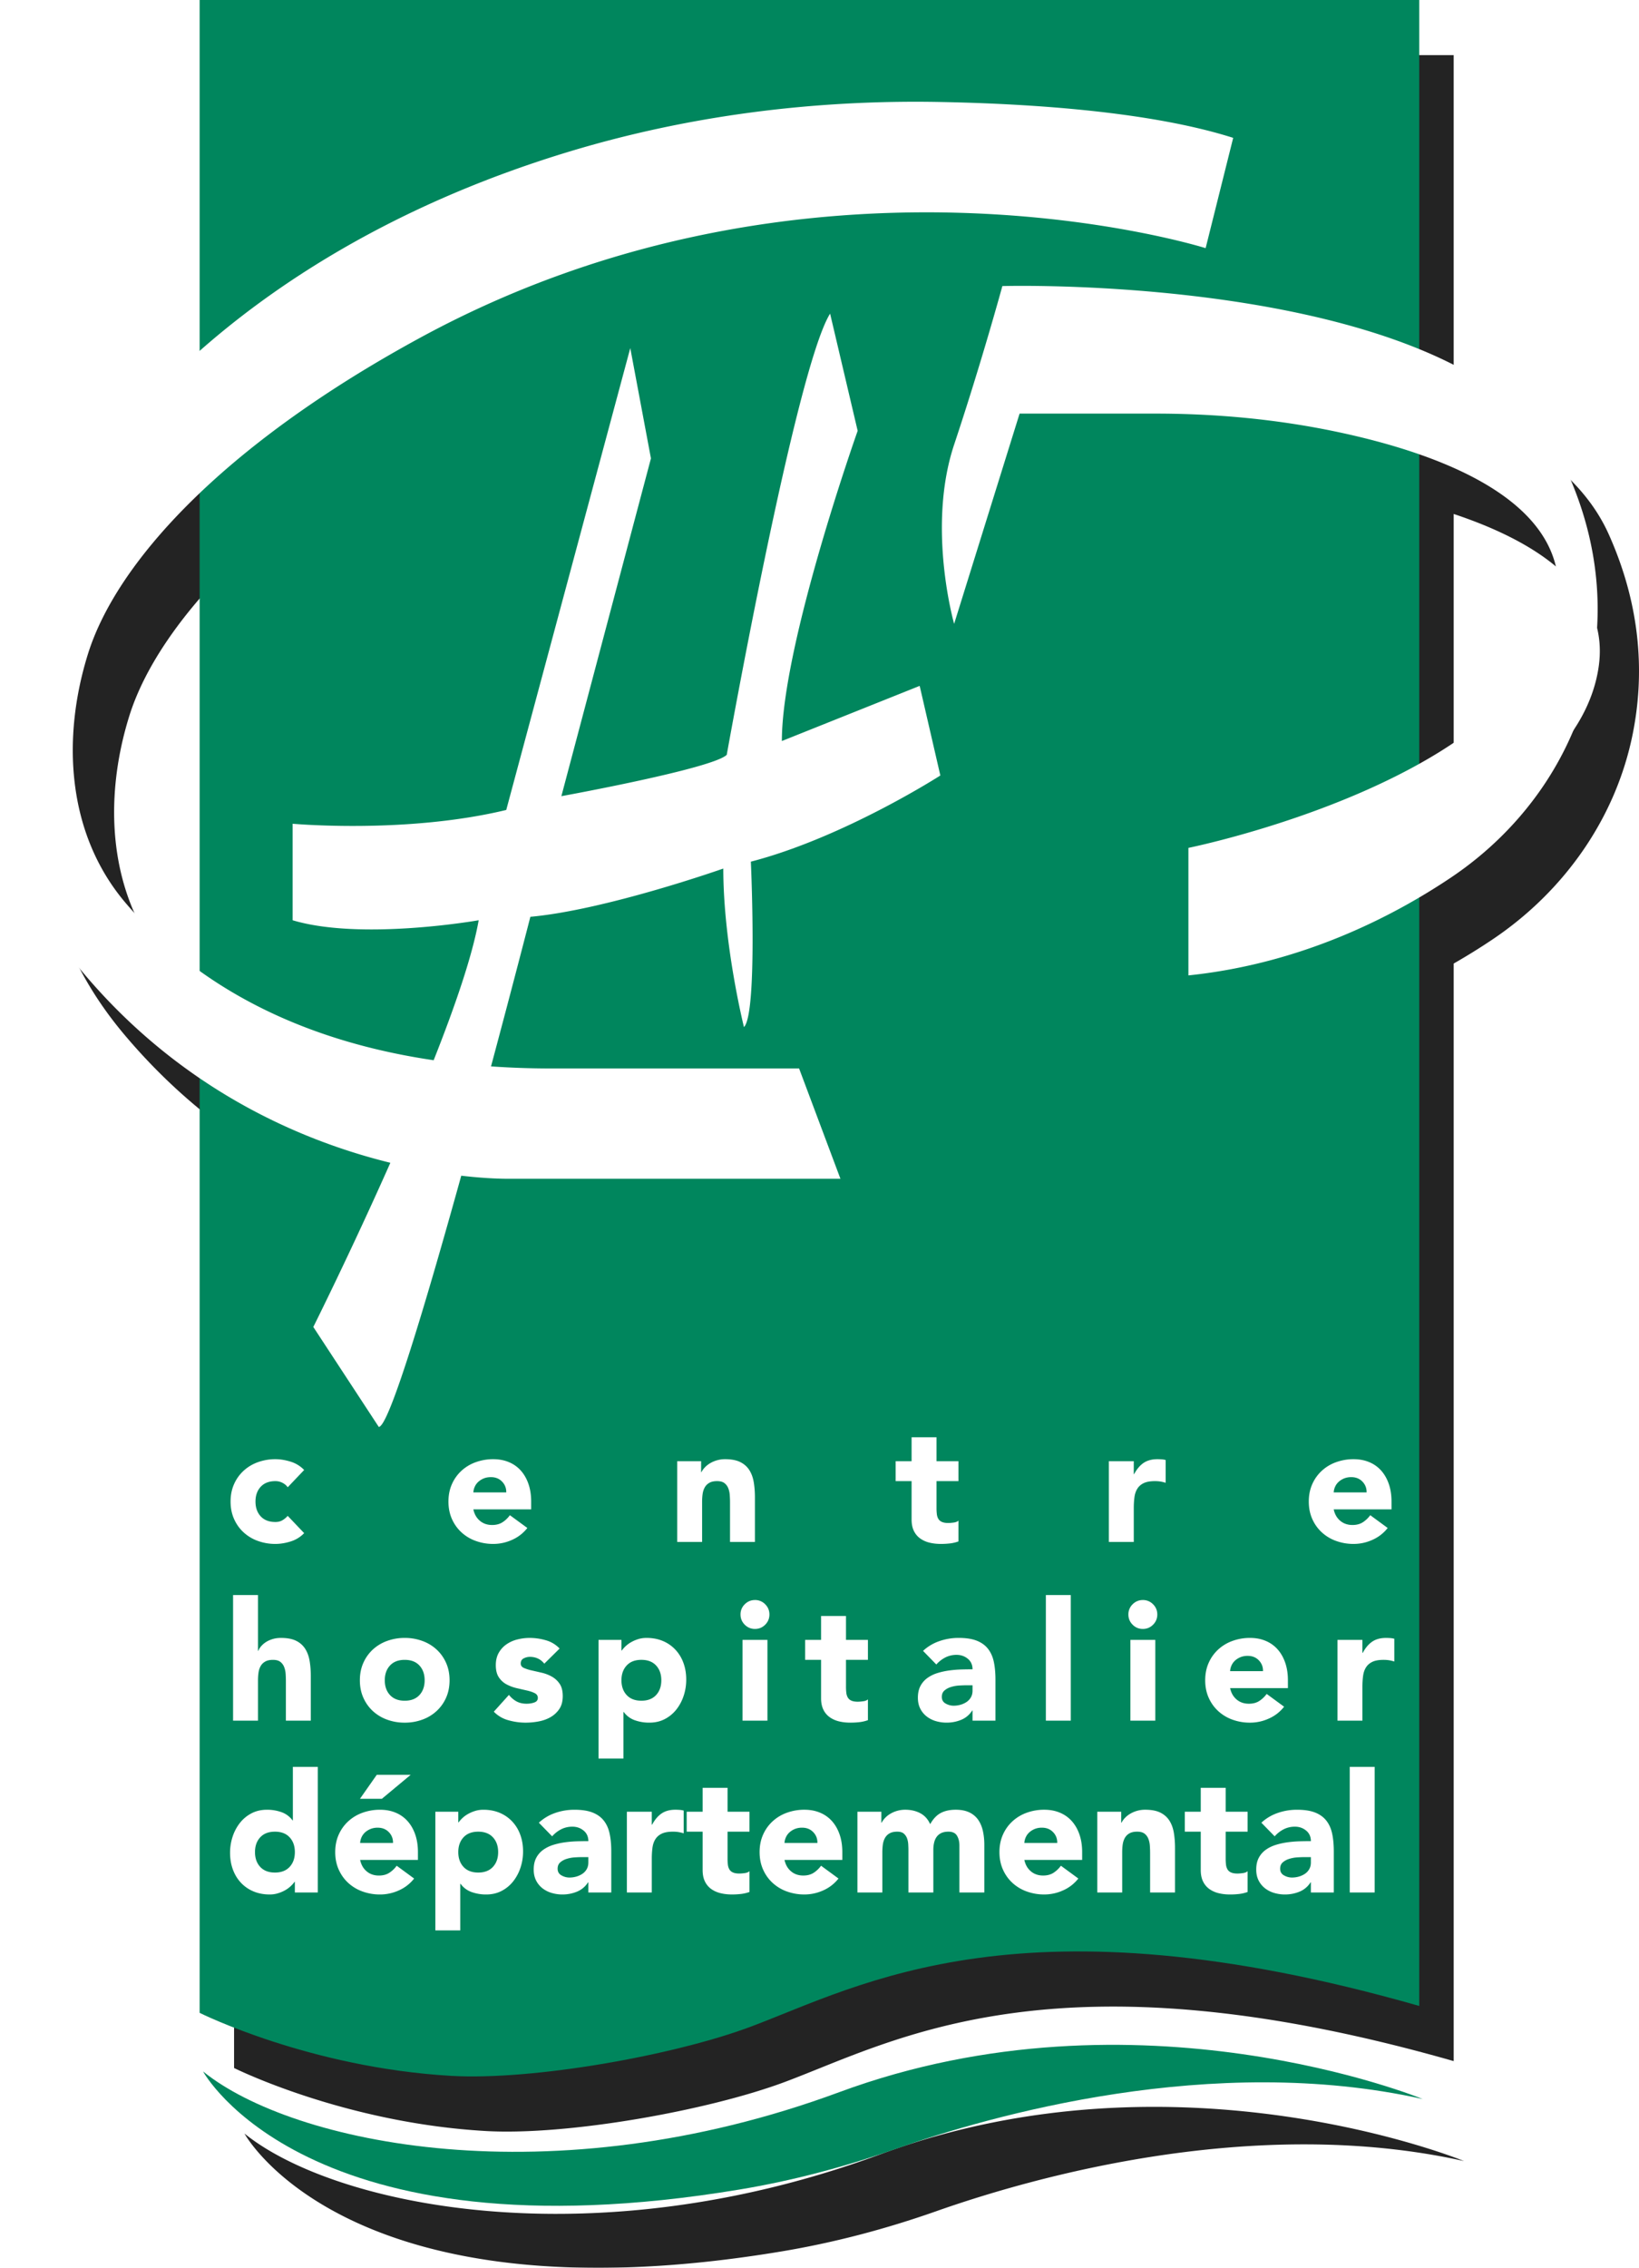
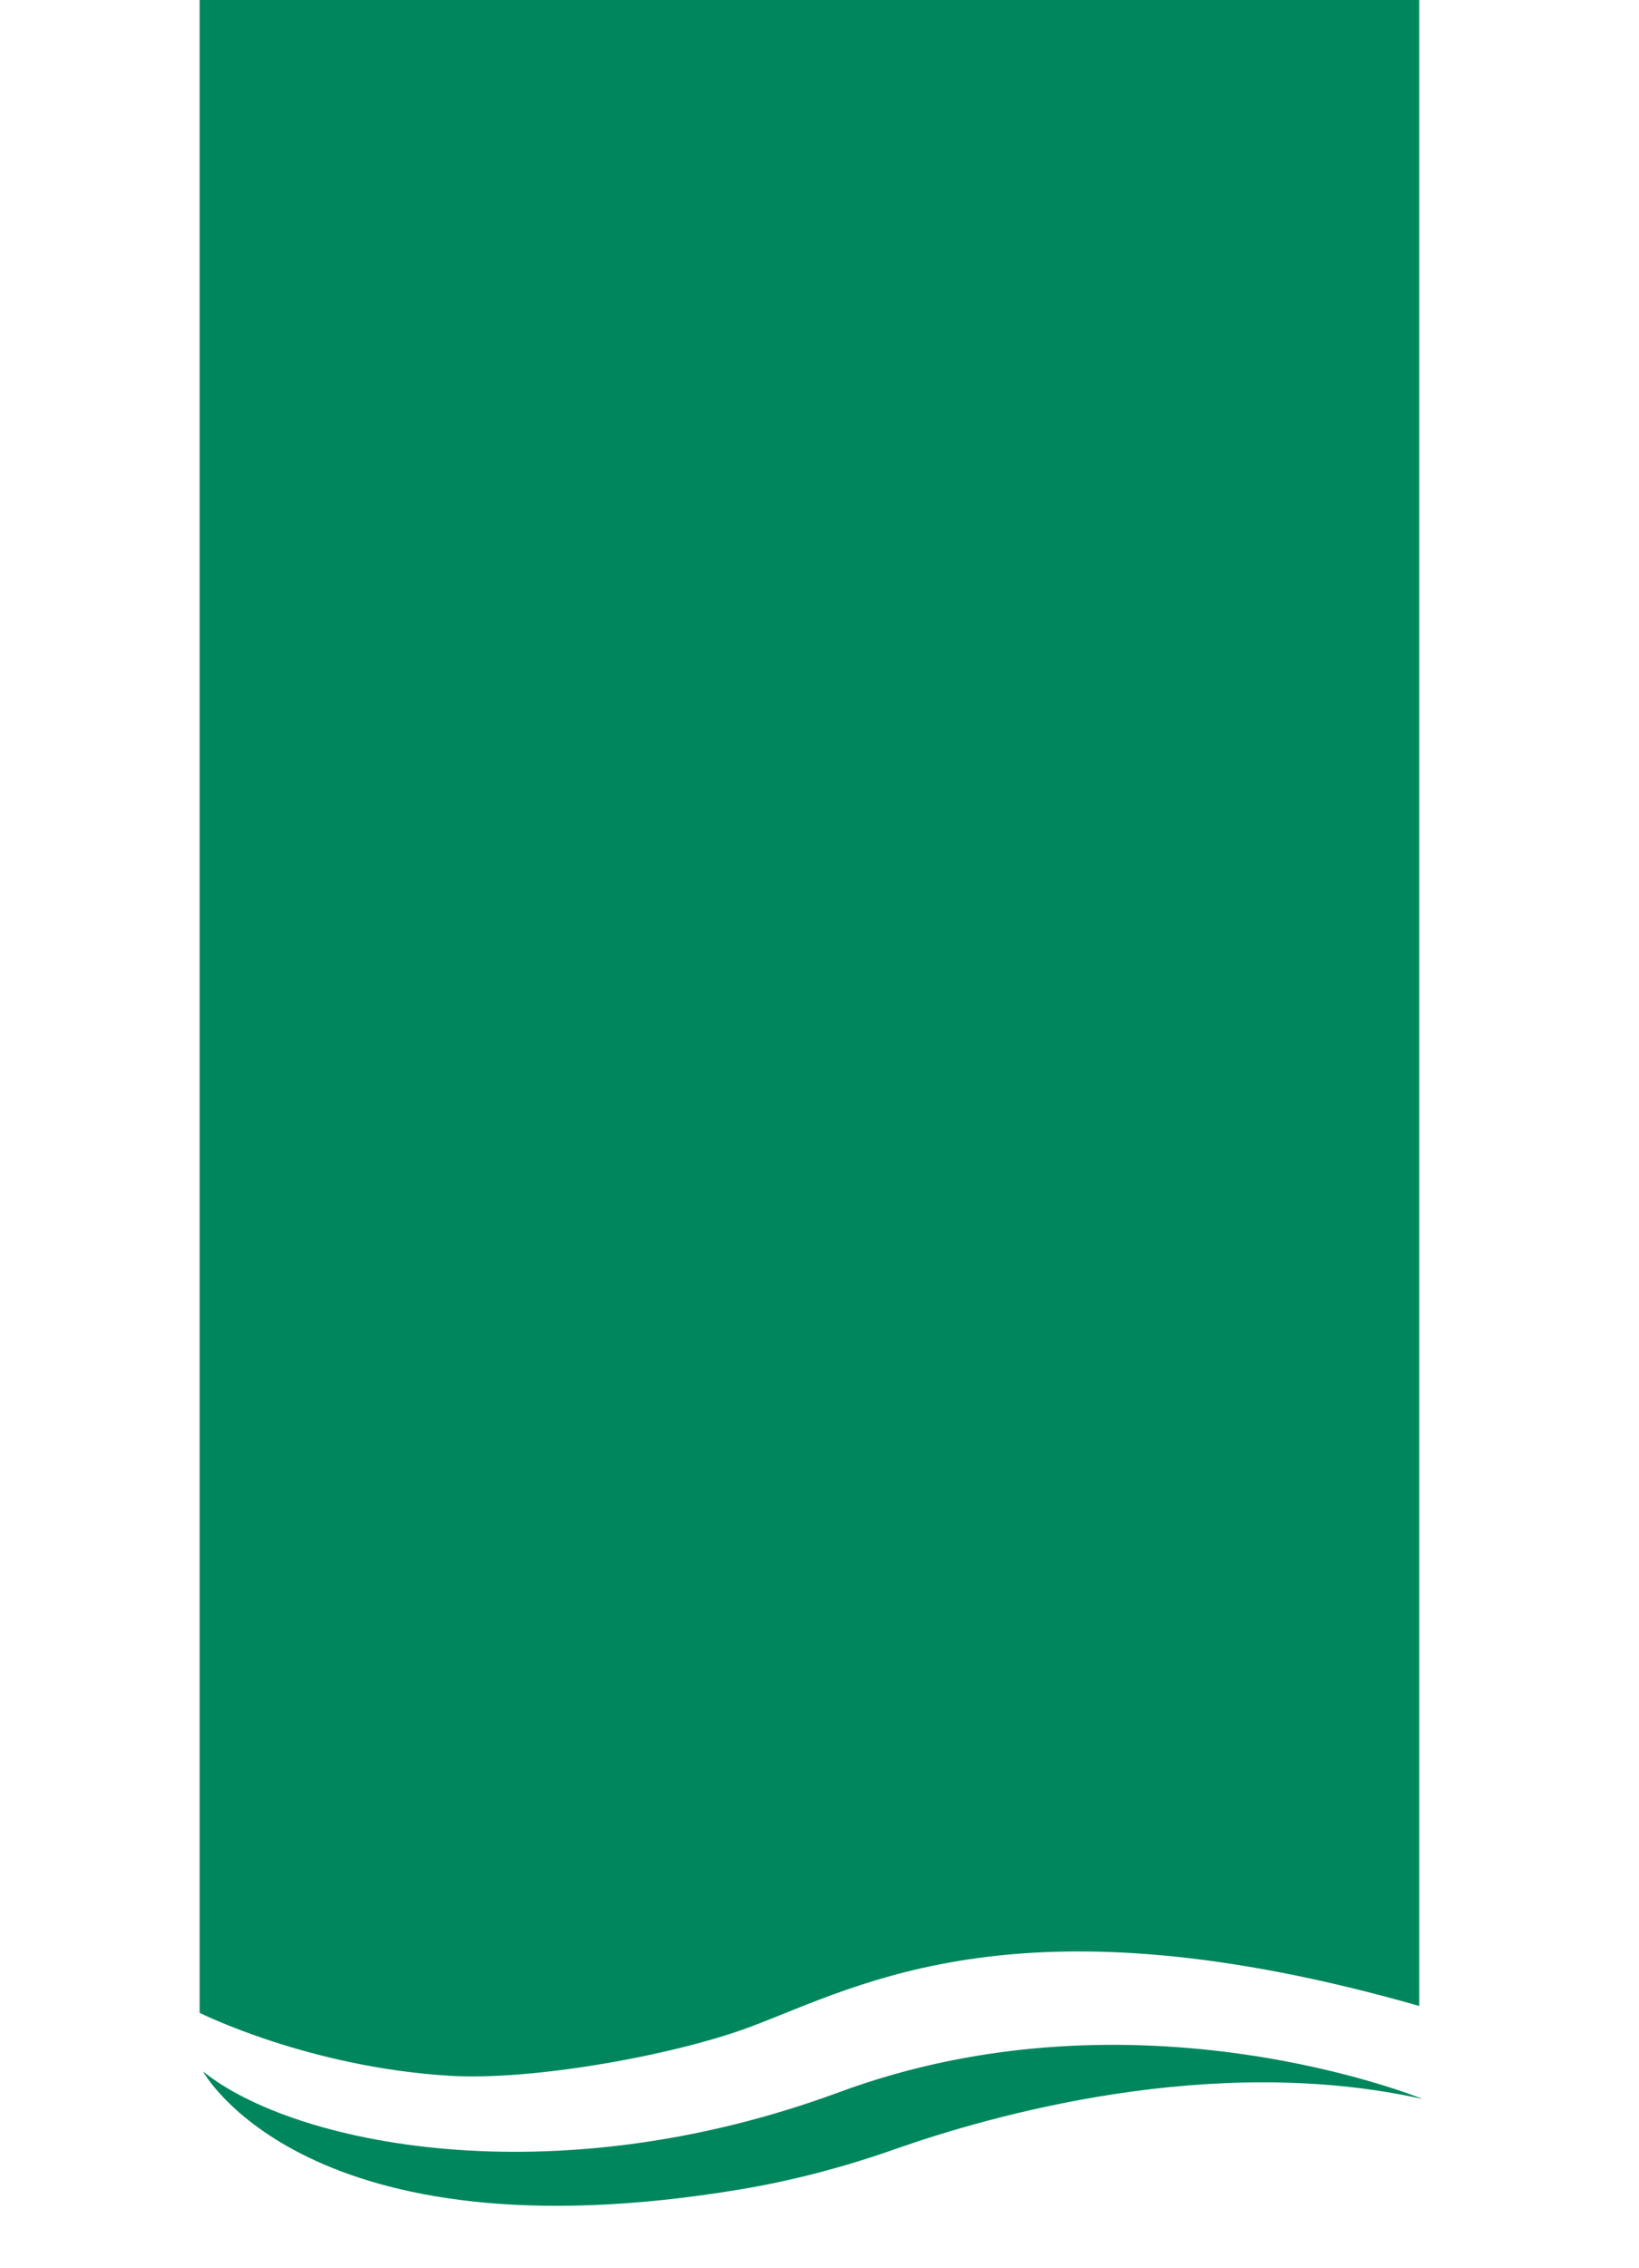
<svg xmlns="http://www.w3.org/2000/svg" width="289.206" height="400" enable-background="new 0 0 289.206 400">
  <filter id="a">
    <feGaussianBlur stdDeviation="4" />
  </filter>
-   <path d="M155.41 379.95c-50.944 18.834-96.465 9.12-112.271-3.634.474.863 19.137 33.338 94.617 20.815 9.325-1.544 18.493-3.964 27.441-7.113 16.9-5.958 56.014-17.119 93.134-8.851 0 0-50.288-20.67-102.921-1.216zM283.863 94.229c-4.596-10.262-14.967-17.326-27.356-22.19V9.728H41.303v64.196c-12.888 11.66-18.238 20.913-18.238 20.913s-34.664 47.673-1.216 87.54c6.165 7.344 12.791 13.217 19.454 17.898v164.479s19.332 9.666 44.366 11.113c14.444.839 39.345-3.6 52.901-8.681 19.454-7.296 47.722-23.71 117.937-3.648V169.95a111.742 111.742 0 0 0 6.82-4.23c12.658-8.487 21.825-21.436 24.792-36.379 1.957-9.86 1.678-21.885-4.256-35.113zm-242.56 87.066c-4.912-3.66-8.827-7.514-11.952-11.222-10.31-12.231-11.15-29.034-6.53-43.807 2.518-8.049 8.524-17.386 18.482-27.162v82.191zm240.737-63.357c-1.97 12.328-13.058 21.666-25.533 28.402V90.653c14.712 4.9 27.782 13.24 25.533 27.284z" fill="#232323" filter="url(#a)" />
  <path d="M132.491 357.458c19.453-7.295 47.722-23.71 117.937-3.648V0H35.224v355.026s19.33 9.665 44.364 11.112c14.45.836 39.352-3.598 52.903-8.68zm15.62 11.55c-50.954 18.834-96.49 9.12-112.28-3.647 0 0 18.138 33.52 94.629 20.833 9.325-1.547 18.494-3.97 27.438-7.118 16.907-5.954 56.024-17.12 93.138-8.852 0 0-50.293-20.67-102.924-1.216z" fill="#00865d" />
-   <path d="M55.285 234.05l11.55 17.63c1.806 0 8.377-22.043 14.554-44.308 5.315.62 8.547.537 8.547.537h58.36l-7.294-19.453h-43.77c-3.683 0-7.206-.13-10.59-.365 3.975-14.828 6.942-26.384 6.942-26.384 13.374-1.216 34.044-8.51 34.044-8.51 0 13.373 3.647 27.964 3.647 27.964 2.432-2.432 1.216-29.18 1.216-29.18 16.414-4.256 33.436-15.199 33.436-15.199l-3.648-15.806-24.317 9.727c0-17.022 13.375-54.713 13.375-54.713l-4.864-20.67c-6.079 9.728-18.237 77.815-18.237 77.815-2.432 2.431-29.18 7.295-29.18 7.295l15.805-59.576-3.647-19.454-21.885 81.462c-17.63 4.255-37.692 2.431-37.692 2.431v17.022c12.159 3.648 32.828 0 32.828 0-1.097 6.218-4.176 15.188-7.944 24.69-28.494-4.192-45.098-16.759-54.466-27.873-10.309-12.23-11.148-29.037-6.526-43.81 4.939-15.783 23.27-36.53 58.602-55.746 69.303-37.69 138.606-15.806 138.606-15.806l4.863-19.453c-14.531-4.624-35.521-6.018-51.664-6.327-22.335-.427-44.649 2.385-66.014 8.91-62.2 18.998-84.152 56.993-84.152 56.993s-34.658 47.668-1.216 87.54c17.555 20.932 38.85 29.856 54.326 33.66-6.978 15.721-13.595 28.957-13.595 28.957zM276.568 83.285c-15.806-35.26-99.699-32.828-99.699-32.828s-3.647 13.375-8.51 27.965c-4.864 14.59 0 31.612 0 31.612l11.55-37.083h23.928c10.79 0 21.57 1 32.127 3.229 18.792 3.968 41.699 12.577 38.78 30.814-4.863 30.396-65.047 42.555-65.047 42.555v22.493c20.048-2.074 36.165-10.437 46.34-17.267 12.647-8.489 21.818-21.435 24.784-36.375 1.96-9.867 1.675-21.892-4.253-35.115zM135.02 282.96a2.456 2.456 0 0 0-1.804-.746c-.7 0-1.302.248-1.8.746a2.459 2.459 0 0 0-.75 1.804c0 .703.251 1.304.75 1.803.498.498 1.1.746 1.8.746.704 0 1.305-.248 1.804-.746.498-.499.746-1.1.746-1.803 0-.704-.248-1.305-.746-1.804zm34.099-21.718v-3.518h-3.869v-4.22h-4.398v4.22h-2.812v3.518h2.812v6.769c0 .782.133 1.445.396 1.994.264.546.63.992 1.1 1.333a4.68 4.68 0 0 0 1.64.747c.625.157 1.31.233 2.051.233.509 0 1.026-.028 1.556-.085a6.692 6.692 0 0 0 1.524-.353v-3.664c-.196.176-.484.288-.866.336-.382.05-.69.074-.923.074-.47 0-.844-.062-1.128-.19a1.324 1.324 0 0 1-.63-.542 2.113 2.113 0 0 1-.265-.835 9.192 9.192 0 0 1-.057-1.07v-4.747h3.869zm-90.407 38.205c.41-.919.615-1.944.615-3.077s-.205-2.159-.615-3.077-.973-1.706-1.687-2.36a7.396 7.396 0 0 0-2.52-1.509 8.934 8.934 0 0 0-3.092-.527 8.945 8.945 0 0 0-3.092.527 7.408 7.408 0 0 0-2.521 1.51 7.073 7.073 0 0 0-1.685 2.359c-.41.918-.616 1.944-.616 3.077s.205 2.158.616 3.077c.41.918.972 1.705 1.685 2.359a7.406 7.406 0 0 0 2.52 1.51 8.945 8.945 0 0 0 3.093.526 8.934 8.934 0 0 0 3.091-.527 7.394 7.394 0 0 0 2.521-1.51 7.074 7.074 0 0 0 1.687-2.358zm-4.706-.468c-.616.663-1.479.995-2.593.995s-1.978-.332-2.594-.995c-.615-.665-.923-1.534-.923-2.61 0-1.073.308-1.943.923-2.609.616-.663 1.48-.994 2.594-.994s1.977.331 2.593.994c.615.666.923 1.536.923 2.61 0 1.075-.308 1.944-.923 2.61zm16.37 22.29a6.437 6.437 0 0 0-2.211-1.525c-.861-.362-1.818-.541-2.872-.541-.51 0-.987.067-1.438.205a6.203 6.203 0 0 0-1.245.527 5.16 5.16 0 0 0-1.684 1.493h-.06v-1.875h-4.045v20.928h4.396v-8.207h.06a4.084 4.084 0 0 0 1.948 1.45 7.542 7.542 0 0 0 2.564.424c1.016 0 1.925-.21 2.726-.63a6.274 6.274 0 0 0 2.037-1.683 7.843 7.843 0 0 0 1.29-2.419c.304-.909.454-1.86.454-2.857 0-1.076-.165-2.061-.499-2.96a6.739 6.739 0 0 0-1.421-2.33zm-3.399 8.016c-.615.663-1.479.995-2.593.995-1.114 0-1.98-.332-2.595-.995-.615-.666-.923-1.534-.923-2.61 0-1.073.308-1.943.923-2.609.616-.663 1.481-.994 2.595-.994s1.978.331 2.593.994c.615.666.923 1.536.923 2.61 0 1.075-.308 1.943-.923 2.609zm10.181-26.423a4.626 4.626 0 0 0 1.54-1.436c.4-.596.6-1.352.6-2.273 0-.897-.18-1.615-.542-2.154a4.017 4.017 0 0 0-1.376-1.273 6.718 6.718 0 0 0-1.789-.69c-.634-.147-1.23-.283-1.789-.41a7.22 7.22 0 0 1-1.376-.439c-.363-.167-.542-.427-.542-.777 0-.43.175-.732.528-.909.35-.176.713-.265 1.082-.265 1.057 0 1.906.4 2.55 1.202l2.698-2.666a5.267 5.267 0 0 0-2.433-1.465 10.282 10.282 0 0 0-2.843-.41c-.742 0-1.477.093-2.197.277a5.806 5.806 0 0 0-1.92.866 4.533 4.533 0 0 0-1.35 1.493c-.341.608-.513 1.33-.513 2.17 0 .9.182 1.617.544 2.154.36.537.82.952 1.376 1.245a7.426 7.426 0 0 0 1.79.66c.634.146 1.23.285 1.786.41.558.127 1.016.285 1.378.468.36.186.542.466.542.838 0 .39-.205.658-.616.803-.41.148-.868.222-1.376.222-.665 0-1.247-.133-1.743-.396-.499-.265-.954-.65-1.365-1.159l-2.666 2.96a5.605 5.605 0 0 0 2.578 1.51c1.016.284 2.023.424 3.02.424.76 0 1.533-.071 2.316-.219.78-.145 1.483-.4 2.108-.76zm-42.316.63v-7.854c0-.957-.07-1.847-.205-2.667-.138-.82-.396-1.534-.777-2.14a3.894 3.894 0 0 0-1.598-1.421c-.683-.344-1.582-.513-2.696-.513-.527 0-1.016.067-1.465.205-.45.136-.84.313-1.172.527a3.842 3.842 0 0 0-.85.733c-.235.274-.401.546-.499.82h-.058v-9.848h-4.396v22.158h4.396v-7.094c0-.467.03-.918.088-1.347.058-.43.18-.816.366-1.157.185-.344.454-.615.806-.82s.81-.308 1.378-.308c.566 0 1 .117 1.303.35.303.234.528.537.675.91.147.371.234.777.264 1.216.028.438.044.863.044 1.273v6.977h4.396zm17.617 9.555h-5.982l-2.96 4.222h3.87l5.072-4.222zm-23.86-51.805c.45 0 .869.102 1.26.307.391.206.694.463.909.775l2.901-3.048a5.61 5.61 0 0 0-2.417-1.478c-.929-.284-1.813-.425-2.654-.425a8.944 8.944 0 0 0-3.09.527 7.405 7.405 0 0 0-2.522 1.51 7.07 7.07 0 0 0-1.685 2.359c-.41.918-.615 1.944-.615 3.077s.205 2.158.615 3.077c.41.918.972 1.705 1.685 2.358a7.406 7.406 0 0 0 2.521 1.51 8.944 8.944 0 0 0 3.091.527c.841 0 1.725-.14 2.654-.424a5.585 5.585 0 0 0 2.417-1.479l-2.901-3.048a3.824 3.824 0 0 1-.909.76c-.352.218-.772.323-1.26.323-1.113 0-1.978-.332-2.594-.995-.616-.665-.923-1.534-.923-2.61 0-1.073.307-1.943.923-2.609.616-.663 1.48-.994 2.593-.994zm45.126 3.604c0-1.133-.155-2.159-.468-3.077-.312-.919-.758-1.706-1.333-2.36a5.75 5.75 0 0 0-2.11-1.509c-.832-.353-1.755-.527-2.771-.527a8.944 8.944 0 0 0-3.091.527 7.405 7.405 0 0 0-2.522 1.51 7.072 7.072 0 0 0-1.685 2.359c-.41.918-.615 1.944-.615 3.077s.205 2.158.615 3.077c.41.918.972 1.705 1.685 2.358a7.406 7.406 0 0 0 2.522 1.51 8.944 8.944 0 0 0 3.09.527 7.991 7.991 0 0 0 3.344-.732 7.002 7.002 0 0 0 2.666-2.08l-3.08-2.256c-.369.508-.804.923-1.303 1.245-.497.322-1.109.484-1.831.484-.86 0-1.583-.25-2.169-.749-.586-.498-.967-1.166-1.143-2.006h10.199v-1.378zm-10.2-1.613c.02-.35.103-.689.25-1.011a2.63 2.63 0 0 1 .615-.85 3.28 3.28 0 0 1 .953-.6c.371-.155.802-.234 1.29-.234.8 0 1.456.262 1.964.79.508.53.75 1.163.732 1.905h-5.803zm49.684 8.735v-7.855c0-.956-.069-1.846-.205-2.666-.136-.82-.396-1.534-.777-2.14-.38-.605-.914-1.08-1.596-1.421-.684-.344-1.584-.513-2.698-.513a5.132 5.132 0 0 0-2.667.732c-.35.215-.655.458-.908.732a3.65 3.65 0 0 0-.587.821h-.057v-1.934h-4.222v14.244h4.396v-7.094c0-.467.031-.918.088-1.347.06-.43.182-.816.368-1.157.186-.344.453-.615.806-.82.35-.206.81-.308 1.376-.308.568 0 1.002.117 1.305.35s.527.537.675.91c.145.371.234.777.262 1.215.031.44.046.864.046 1.274v6.977h4.395zm-61.266 49.272a5.743 5.743 0 0 0-2.108-1.51c-.83-.353-1.756-.527-2.772-.527a8.948 8.948 0 0 0-3.09.527 7.407 7.407 0 0 0-2.522 1.51 7.07 7.07 0 0 0-1.685 2.359c-.41.918-.616 1.944-.616 3.077s.206 2.158.616 3.076.972 1.706 1.685 2.36a7.409 7.409 0 0 0 2.521 1.51 8.948 8.948 0 0 0 3.091.526 8 8 0 0 0 3.344-.732 7.018 7.018 0 0 0 2.667-2.08l-3.077-2.256a4.9 4.9 0 0 1-1.307 1.245c-.496.322-1.107.484-1.832.484-.859 0-1.584-.25-2.168-.749-.587-.498-.967-1.166-1.144-2.006h10.2v-1.378c0-1.133-.157-2.159-.467-3.077-.315-.919-.759-1.706-1.336-2.36zm-8.397 3.823c.02-.35.103-.69.25-1.011.146-.322.351-.606.615-.85.263-.243.582-.443.954-.6a3.327 3.327 0 0 1 1.288-.234c.801 0 1.455.262 1.965.79.506.529.75 1.163.73 1.905h-5.802zm67.474-21.571h4.396v-14.244h-4.396v14.244zm-79.343 17.586h-.059a4.108 4.108 0 0 0-1.95-1.45 7.537 7.537 0 0 0-2.564-.425c-1.016 0-1.925.21-2.726.63-.801.42-1.48.98-2.037 1.684a7.866 7.866 0 0 0-1.29 2.418 8.973 8.973 0 0 0-.454 2.857c0 1.076.166 2.064.499 2.96.332.9.806 1.677 1.422 2.33a6.366 6.366 0 0 0 2.212 1.525c.86.362 1.817.541 2.873.541.487 0 .962-.066 1.421-.205.46-.136.88-.312 1.26-.527a5.19 5.19 0 0 0 1.686-1.493h.058v1.875h4.044v-22.158h-4.395v9.438zm-.572 8.207c-.615.663-1.48.995-2.594.995s-1.978-.332-2.593-.995c-.616-.666-.923-1.534-.923-2.61 0-1.073.307-1.943.923-2.609.615-.663 1.48-.994 2.593-.994s1.979.331 2.594.994c.616.666.923 1.536.923 2.61 0 1.075-.307 1.943-.923 2.609zm55.423-8.179c-.498-.625-1.164-1.1-1.994-1.421-.83-.322-1.889-.482-3.18-.482-1.173 0-2.306.188-3.398.57a8.093 8.093 0 0 0-2.874 1.715l2.344 2.404a5.428 5.428 0 0 1 1.598-1.247 4.329 4.329 0 0 1 1.978-.454c.763 0 1.421.23 1.98.69.555.458.834 1.078.834 1.86-.606 0-1.264.01-1.977.029-.713.021-1.426.079-2.14.176-.713.098-1.402.248-2.067.454a6.158 6.158 0 0 0-1.773.865c-.517.372-.928.84-1.23 1.408-.303.567-.456 1.259-.456 2.08 0 .722.138 1.359.41 1.905a4.08 4.08 0 0 0 1.114 1.379 4.89 4.89 0 0 0 1.627.835 6.687 6.687 0 0 0 1.92.276c.899 0 1.753-.164 2.564-.496a4.148 4.148 0 0 0 1.95-1.643h.058v1.789h4.045v-7.24c0-1.192-.097-2.241-.293-3.15-.195-.909-.541-1.674-1.04-2.302zm-2.712 7.387c0 .448-.093.84-.279 1.171a2.392 2.392 0 0 1-.746.82c-.313.218-.67.382-1.069.5-.4.118-.818.176-1.247.176-.49 0-.957-.127-1.408-.382-.448-.253-.672-.644-.672-1.171 0-.489.16-.87.484-1.142.322-.275.713-.48 1.171-.616a6.168 6.168 0 0 1 1.436-.25c.498-.029.913-.043 1.245-.043h1.085v.937zm112.458-13.159h-4.398v4.22h-2.812v3.518h2.812v6.769c0 .782.134 1.445.396 1.994.265.546.63.992 1.1 1.333s1.016.592 1.64.747c.625.157 1.31.233 2.052.233.508 0 1.025-.028 1.555-.086a6.684 6.684 0 0 0 1.524-.353v-3.663c-.196.176-.484.288-.866.336-.381.05-.69.074-.923.074-.47 0-.844-.062-1.128-.19a1.325 1.325 0 0 1-.63-.542 2.11 2.11 0 0 1-.265-.835 9.164 9.164 0 0 1-.057-1.07v-4.747h3.869v-3.519h-3.869v-4.219zm-16.813-11.842h4.396v-14.244h-4.396v14.244zm4-20.532a2.456 2.456 0 0 0-1.803-.746c-.701 0-1.302.248-1.8.746a2.458 2.458 0 0 0-.75 1.804c0 .703.25 1.304.75 1.803.498.498 1.099.746 1.8.746.704 0 1.305-.248 1.803-.746.499-.499.747-1.1.747-1.803 0-.704-.248-1.305-.747-1.804zm23.122 18.07l-3.077-2.256a4.927 4.927 0 0 1-1.305 1.245c-.498.322-1.11.484-1.832.484-.86 0-1.583-.25-2.17-.749-.585-.498-.966-1.166-1.143-2.006h10.2v-1.378c0-1.133-.156-2.159-.468-3.077-.313-.918-.759-1.706-1.334-2.36a5.752 5.752 0 0 0-2.11-1.509c-.83-.353-1.754-.527-2.77-.527a8.957 8.957 0 0 0-3.093.527 7.387 7.387 0 0 0-2.519 1.51 7.044 7.044 0 0 0-1.686 2.359c-.41.918-.616 1.944-.616 3.077s.205 2.158.616 3.077c.41.918.97 1.705 1.686 2.359a7.385 7.385 0 0 0 2.519 1.51 8.957 8.957 0 0 0 3.093.526 7.99 7.99 0 0 0 3.342-.732 7 7 0 0 0 2.667-2.08zm-9.276-7.284c.145-.322.35-.606.615-.849.262-.243.58-.444.952-.601a3.332 3.332 0 0 1 1.29-.234c.8 0 1.455.263 1.963.79.508.53.751 1.164.732 1.905h-5.803c.02-.35.103-.689.25-1.01zm27.254-4.849c-.975 0-1.786.22-2.432.658-.645.44-1.2 1.1-1.67 1.978h-.06v-2.285h-4.396v14.244h4.396v-5.949c0-.703.04-1.35.12-1.934.076-.587.248-1.09.512-1.51.263-.42.64-.749 1.129-.983.486-.233 1.152-.35 1.991-.35.334 0 .651.024.954.071.303.05.61.124.923.22v-4.014a3.665 3.665 0 0 0-.703-.117c-.255-.02-.508-.029-.764-.029zm-10.541 32.21c-.499-.626-1.164-1.1-1.994-1.422-.83-.322-1.89-.482-3.18-.482-1.173 0-2.306.188-3.398.57a8.093 8.093 0 0 0-2.875 1.715l2.345 2.404a5.429 5.429 0 0 1 1.598-1.247 4.33 4.33 0 0 1 1.977-.454c.764 0 1.422.23 1.98.69.556.458.835 1.078.835 1.86-.606 0-1.264.01-1.977.029a20.22 20.22 0 0 0-2.14.176 13 13 0 0 0-2.068.454c-.663.207-1.254.493-1.772.865s-.928.84-1.23 1.408c-.304.567-.456 1.259-.456 2.08 0 .722.138 1.359.41 1.905a4.08 4.08 0 0 0 1.114 1.379 4.89 4.89 0 0 0 1.626.835 6.687 6.687 0 0 0 1.92.276c.9 0 1.754-.164 2.565-.496a4.148 4.148 0 0 0 1.95-1.643h.058v1.789h4.045v-7.24c0-1.192-.098-2.241-.293-3.15-.196-.909-.542-1.674-1.04-2.302zm-2.712 7.386c0 .448-.093.84-.28 1.171a2.394 2.394 0 0 1-.746.82c-.312.218-.67.382-1.068.5-.401.118-.818.176-1.248.176-.489 0-.956-.127-1.407-.382-.448-.253-.673-.644-.673-1.171 0-.489.16-.87.485-1.142.322-.275.713-.48 1.17-.616a6.166 6.166 0 0 1 1.437-.25c.498-.029.913-.043 1.245-.043h1.085v.937zm-35.647-70.77v14.245h4.396v-5.949c0-.703.04-1.35.119-1.934.076-.587.248-1.09.513-1.51.262-.42.64-.749 1.128-.983.487-.233 1.152-.35 1.992-.35.334 0 .65.024.954.071.303.05.61.124.923.22v-4.015a3.668 3.668 0 0 0-.704-.116c-.255-.02-.508-.029-.763-.029-.976 0-1.786.22-2.433.658-.644.44-1.2 1.1-1.67 1.978h-.06v-2.285h-4.395zm42.504 76.075h4.396v-22.158h-4.396v22.158zm4.03-62.212a7.001 7.001 0 0 0 2.667-2.08l-3.077-2.256a4.929 4.929 0 0 1-1.304 1.245c-.499.322-1.11.484-1.832.484-.861 0-1.584-.25-2.17-.749-.585-.498-.967-1.166-1.143-2.006h10.199v-1.378c0-1.133-.155-2.159-.468-3.077-.312-.919-.758-1.706-1.333-2.36a5.752 5.752 0 0 0-2.11-1.509c-.83-.353-1.754-.527-2.77-.527a8.957 8.957 0 0 0-3.094.527 7.382 7.382 0 0 0-2.518 1.51 7.038 7.038 0 0 0-1.687 2.359c-.41.918-.615 1.944-.615 3.077s.205 2.158.615 3.077c.41.918.971 1.705 1.687 2.358a7.383 7.383 0 0 0 2.518 1.51 8.957 8.957 0 0 0 3.094.527 7.99 7.99 0 0 0 3.342-.732zm-6.609-9.364c.146-.322.35-.606.616-.85.262-.242.58-.443.951-.6a3.33 3.33 0 0 1 1.29-.234c.8 0 1.456.262 1.964.79.508.53.751 1.163.732 1.905h-5.803c.019-.35.102-.689.25-1.011zM119.172 319.2c-.976 0-1.787.22-2.433.66-.644.438-1.2 1.099-1.67 1.976h-.06v-2.285h-4.395v14.245h4.396v-5.949c0-.704.04-1.35.119-1.934.076-.587.248-1.09.513-1.51.262-.42.64-.749 1.128-.983.487-.233 1.152-.35 1.992-.35.334 0 .65.023.954.071.303.05.61.124.923.22v-4.015a3.662 3.662 0 0 0-.704-.116 10.19 10.19 0 0 0-.763-.03zm87.18 1.935c-.38-.606-.914-1.08-1.596-1.421-.684-.344-1.583-.513-2.697-.513a5.129 5.129 0 0 0-2.667.732 4.23 4.23 0 0 0-.909.732 3.648 3.648 0 0 0-.586.82h-.058v-1.934h-4.221v14.245h4.396v-7.094c0-.467.03-.918.088-1.347.06-.43.181-.816.367-1.157a2.08 2.08 0 0 1 .806-.82c.35-.206.811-.308 1.377-.308.567 0 1.001.117 1.304.35s.527.537.675.909c.146.372.234.777.263 1.216.03.44.045.864.045 1.274v6.977h4.396v-7.855c0-.956-.07-1.846-.206-2.666-.135-.82-.395-1.534-.777-2.14zm-59.524.103a5.753 5.753 0 0 0-2.11-1.51c-.831-.353-1.754-.527-2.77-.527a8.957 8.957 0 0 0-3.094.527 7.384 7.384 0 0 0-2.518 1.51 7.04 7.04 0 0 0-1.687 2.359c-.41.918-.615 1.944-.615 3.077s.205 2.158.615 3.076.97 1.706 1.687 2.36a7.385 7.385 0 0 0 2.518 1.51 8.957 8.957 0 0 0 3.094.526 7.99 7.99 0 0 0 3.341-.732 7 7 0 0 0 2.667-2.08l-3.077-2.256a4.929 4.929 0 0 1-1.304 1.245c-.499.322-1.11.484-1.832.484-.861 0-1.584-.25-2.17-.749-.585-.498-.967-1.166-1.143-2.006h10.199v-1.378c0-1.133-.155-2.159-.468-3.077-.312-.919-.758-1.706-1.333-2.36zm-8.398 3.823c.019-.35.102-.69.25-1.011.146-.322.35-.606.616-.85a3.24 3.24 0 0 1 .951-.6 3.331 3.331 0 0 1 1.29-.234c.8 0 1.455.262 1.964.79.508.529.75 1.163.732 1.905h-5.803zm14.717-21.66v-3.663c-.196.177-.484.289-.866.336-.382.05-.69.074-.923.074-.47 0-.844-.062-1.128-.19a1.324 1.324 0 0 1-.63-.542 2.11 2.11 0 0 1-.265-.835 9.163 9.163 0 0 1-.057-1.07v-4.747h3.869v-3.518h-3.869v-4.22h-4.398v4.22h-2.812v3.518h2.812v6.769c0 .782.133 1.445.396 1.994a3.5 3.5 0 0 0 1.1 1.333c.47.341 1.016.592 1.64.747.625.157 1.31.233 2.052.233.508 0 1.025-.028 1.555-.085a6.692 6.692 0 0 0 1.524-.353zm-33.98-12.44a6.435 6.435 0 0 0-2.211-1.525c-.861-.362-1.818-.54-2.872-.54-.51 0-.988.066-1.438.204a6.207 6.207 0 0 0-1.246.527 5.159 5.159 0 0 0-1.683 1.493h-.06v-1.874h-4.045v20.927h4.396v-8.207h.06a4.084 4.084 0 0 0 1.948 1.45 7.542 7.542 0 0 0 2.564.424c1.016 0 1.925-.21 2.726-.63a6.273 6.273 0 0 0 2.037-1.683 7.844 7.844 0 0 0 1.29-2.419c.303-.908.454-1.86.454-2.857 0-1.076-.165-2.06-.499-2.96a6.74 6.74 0 0 0-1.421-2.33zm-3.4 8.016c-.615.663-1.478.995-2.592.995s-1.98-.332-2.595-.995c-.615-.665-.923-1.534-.923-2.61 0-1.073.308-1.943.923-2.609.615-.663 1.481-.994 2.595-.994s1.977.331 2.593.994c.615.666.923 1.536.923 2.61 0 1.075-.308 1.944-.923 2.61zm12.612 16.355h-4.399v4.22h-2.812v3.518h2.812v6.769c0 .782.134 1.445.396 1.994.265.546.63.992 1.1 1.333s1.016.592 1.64.747c.626.157 1.31.233 2.052.233.508 0 1.026-.028 1.555-.086a6.684 6.684 0 0 0 1.524-.353v-3.663c-.195.176-.484.288-.865.336a7.39 7.39 0 0 1-.924.074c-.47 0-.844-.062-1.128-.19a1.325 1.325 0 0 1-.63-.542 2.11 2.11 0 0 1-.264-.835 9.148 9.148 0 0 1-.057-1.07v-4.747h3.868v-3.519h-3.868v-4.219zm60.769 5.906a5.753 5.753 0 0 0-2.111-1.51c-.83-.353-1.753-.527-2.77-.527a8.956 8.956 0 0 0-3.093.527 7.384 7.384 0 0 0-2.519 1.51 7.042 7.042 0 0 0-1.686 2.359c-.41.918-.615 1.944-.615 3.077s.205 2.158.615 3.076c.41.919.97 1.706 1.686 2.36a7.386 7.386 0 0 0 2.52 1.51 8.956 8.956 0 0 0 3.093.526 7.99 7.99 0 0 0 3.341-.732 6.999 6.999 0 0 0 2.667-2.08l-3.077-2.256a4.928 4.928 0 0 1-1.305 1.245c-.498.322-1.109.484-1.831.484-.861 0-1.584-.25-2.171-.749-.584-.498-.966-1.166-1.142-2.006h10.199v-1.378c0-1.133-.155-2.159-.468-3.077-.312-.919-.758-1.706-1.333-2.36zm-8.398 3.823c.019-.35.102-.69.25-1.011.145-.322.35-.606.615-.85.263-.243.58-.443.952-.6a3.331 3.331 0 0 1 1.29-.234c.8 0 1.455.262 1.964.79.508.529.75 1.163.732 1.905h-5.803zm8.192-43.73h-4.396v22.159h4.396v-22.158zm-14.623 9.467c-.499-.625-1.164-1.1-1.994-1.421-.83-.322-1.89-.482-3.18-.482a10.23 10.23 0 0 0-3.399.57 8.094 8.094 0 0 0-2.873 1.715l2.344 2.404a5.426 5.426 0 0 1 1.598-1.247 4.33 4.33 0 0 1 1.977-.453c.764 0 1.422.229 1.98.689.556.458.835 1.078.835 1.86-.606 0-1.264.01-1.977.029a20.2 20.2 0 0 0-2.14.177c-.713.097-1.402.248-2.068.453a6.164 6.164 0 0 0-1.772.865c-.518.373-.928.84-1.23 1.408-.304.567-.456 1.26-.456 2.08 0 .722.138 1.36.41 1.905a4.083 4.083 0 0 0 1.114 1.379 4.89 4.89 0 0 0 1.627.835 6.688 6.688 0 0 0 1.92.276c.899 0 1.753-.164 2.564-.496a4.149 4.149 0 0 0 1.95-1.643h.058v1.789h4.045v-7.24c0-1.192-.098-2.241-.293-3.15-.196-.909-.542-1.674-1.04-2.302zm-2.712 7.387c0 .449-.093.84-.28 1.171a2.396 2.396 0 0 1-.746.82 3.67 3.67 0 0 1-1.068.5c-.401.119-.818.176-1.248.176-.489 0-.956-.127-1.407-.382-.448-.253-.672-.644-.672-1.17 0-.49.16-.871.484-1.143.322-.275.713-.48 1.17-.616.459-.138.938-.222 1.437-.25s.913-.043 1.245-.043h1.085v.937zm1.012 22.817a3.97 3.97 0 0 0-1.553-1.32c-.656-.321-1.462-.481-2.419-.481-1.056 0-1.944.195-2.666.584-.725.391-1.34 1.047-1.849 1.966-.39-.88-.97-1.524-1.743-1.935-.77-.41-1.656-.615-2.653-.615a5.133 5.133 0 0 0-2.667.732 4.23 4.23 0 0 0-.908.732 3.648 3.648 0 0 0-.587.82h-.057v-1.934h-4.222v14.245h4.396v-7.094c0-.467.031-.918.088-1.347.06-.43.182-.816.368-1.157a2.08 2.08 0 0 1 .806-.82c.35-.206.81-.308 1.376-.308.508 0 .894.117 1.16.35.262.234.453.518.57.85.119.333.185.684.204 1.056.02.37.031.685.031.937v7.533h4.396v-7.533c0-.429.043-.84.132-1.23.088-.392.233-.733.438-1.026.208-.293.48-.522.823-.69.341-.164.766-.247 1.274-.247.723 0 1.226.238 1.51.718.284.477.424 1.05.424 1.712v8.296h4.396v-8.413c0-.858-.083-1.665-.248-2.416-.167-.754-.439-1.407-.82-1.965z" fill="#fff" />
</svg>